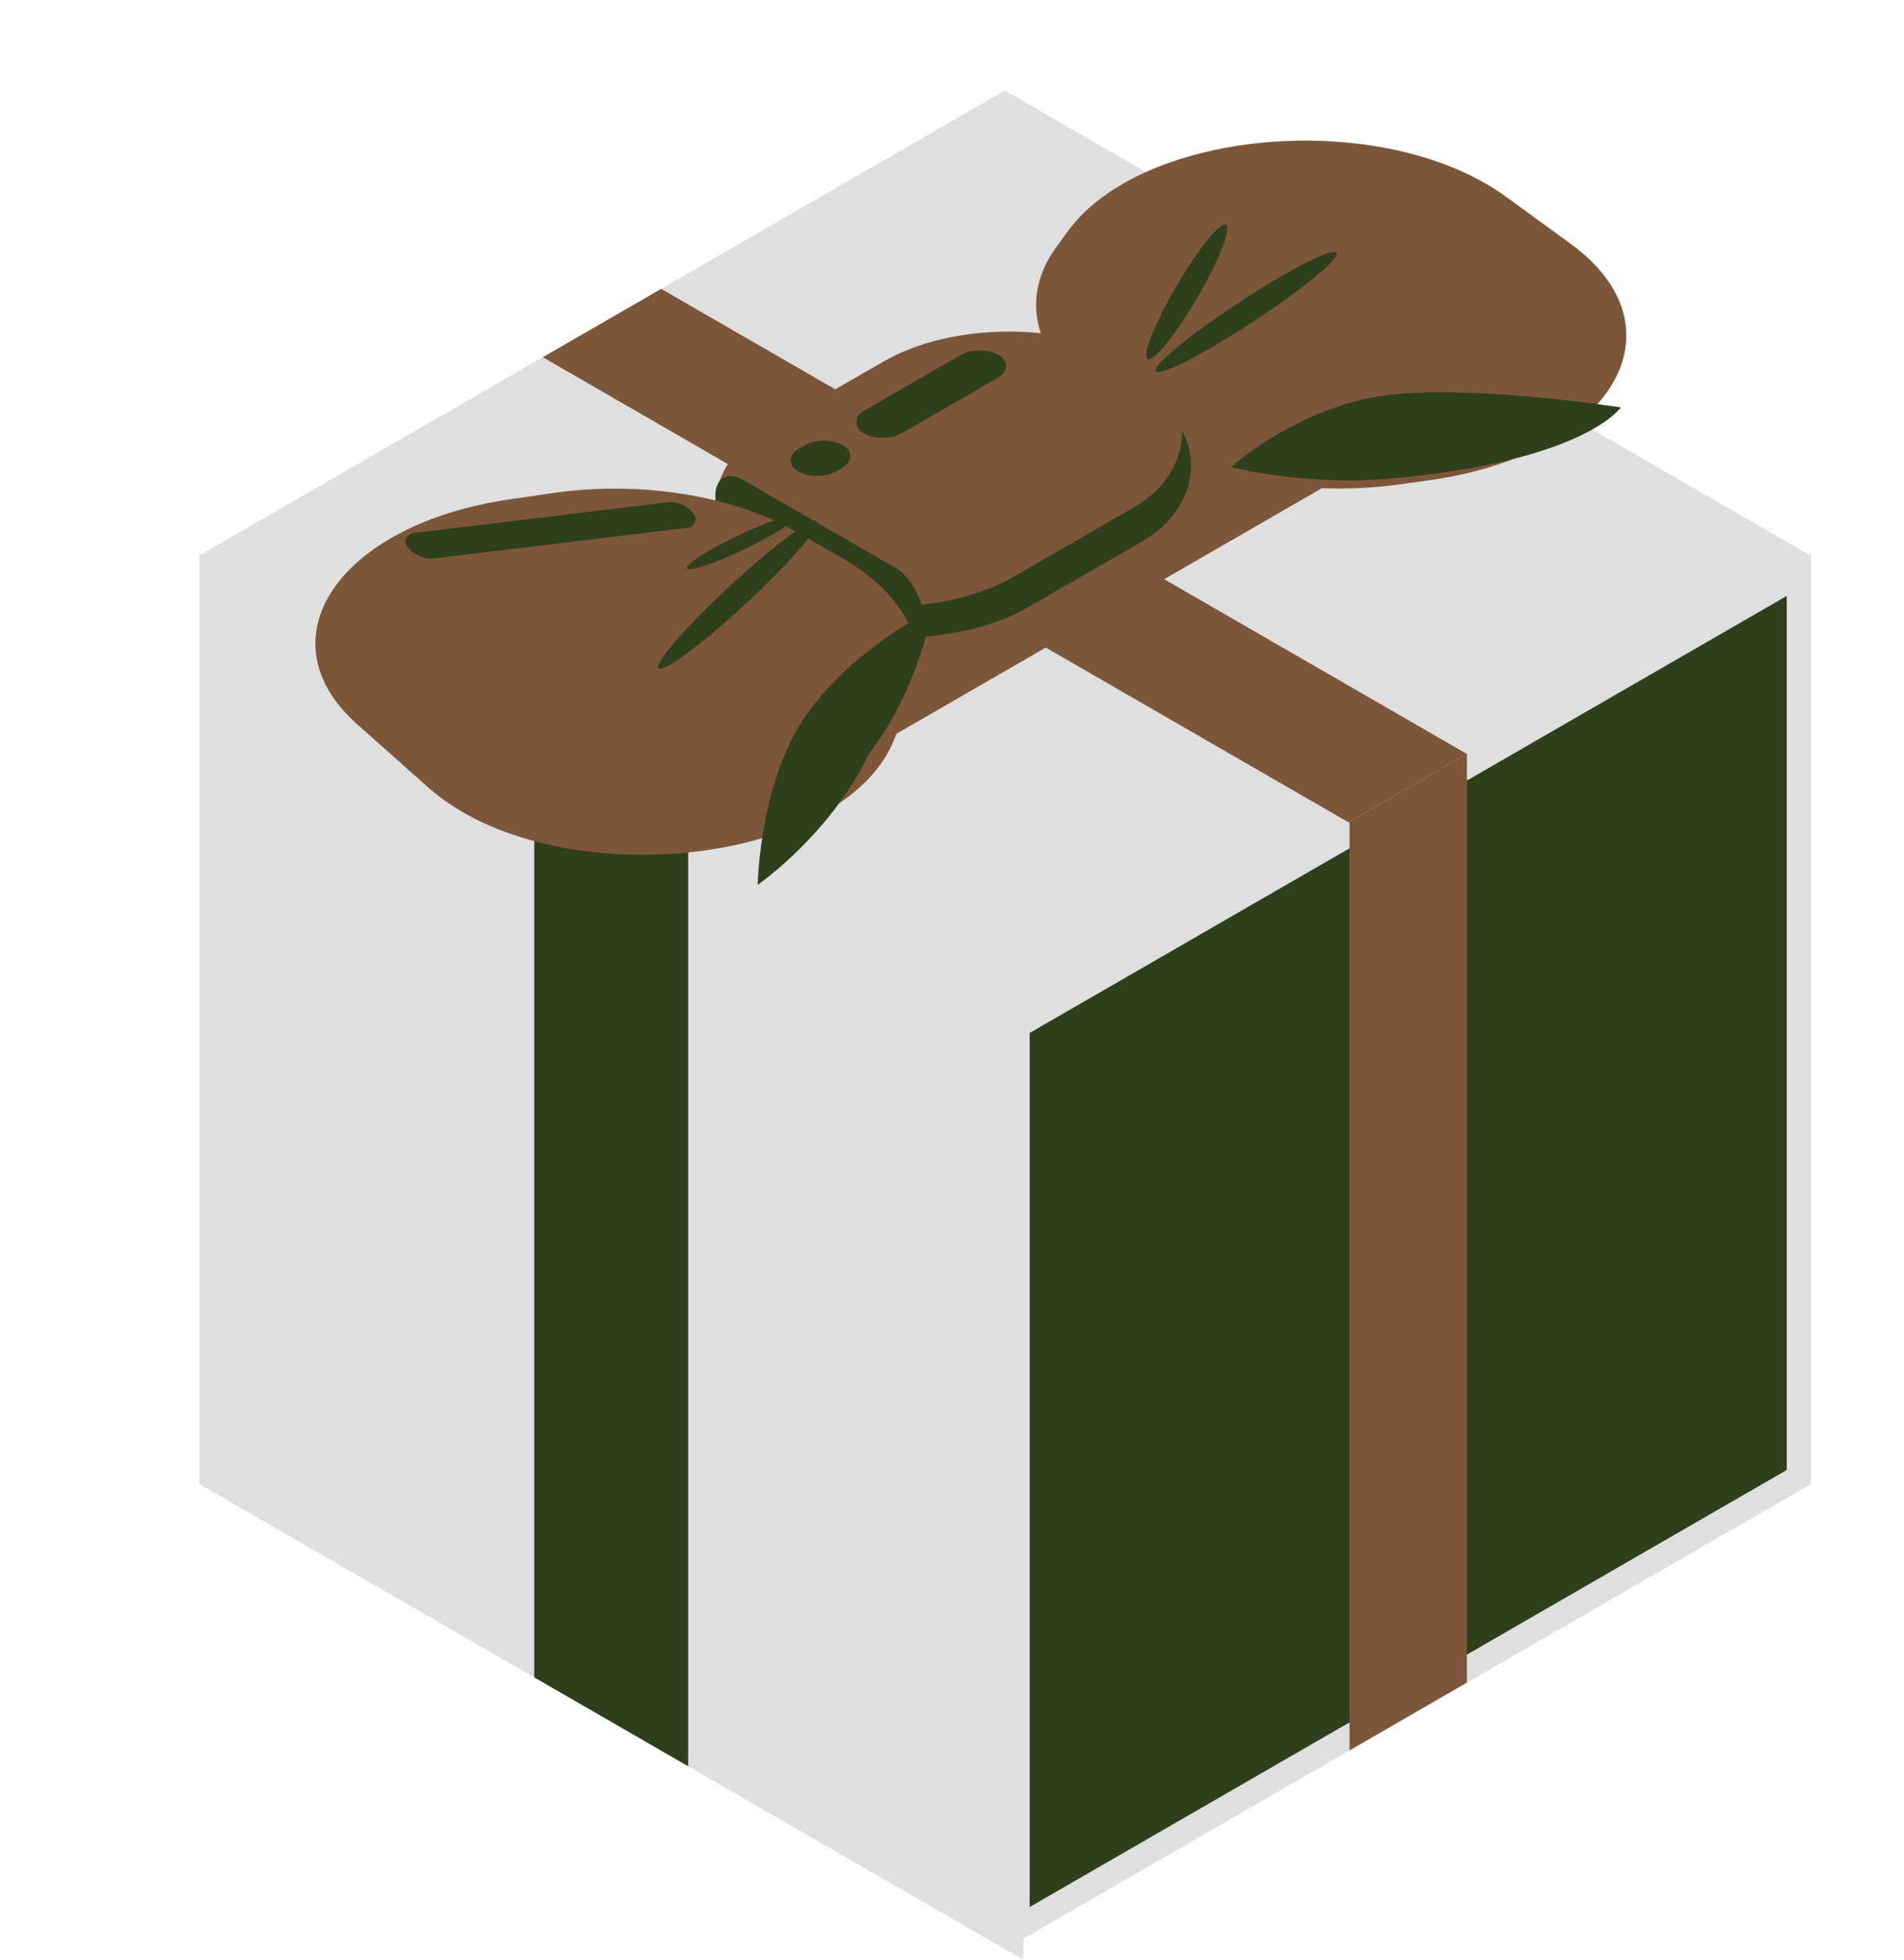
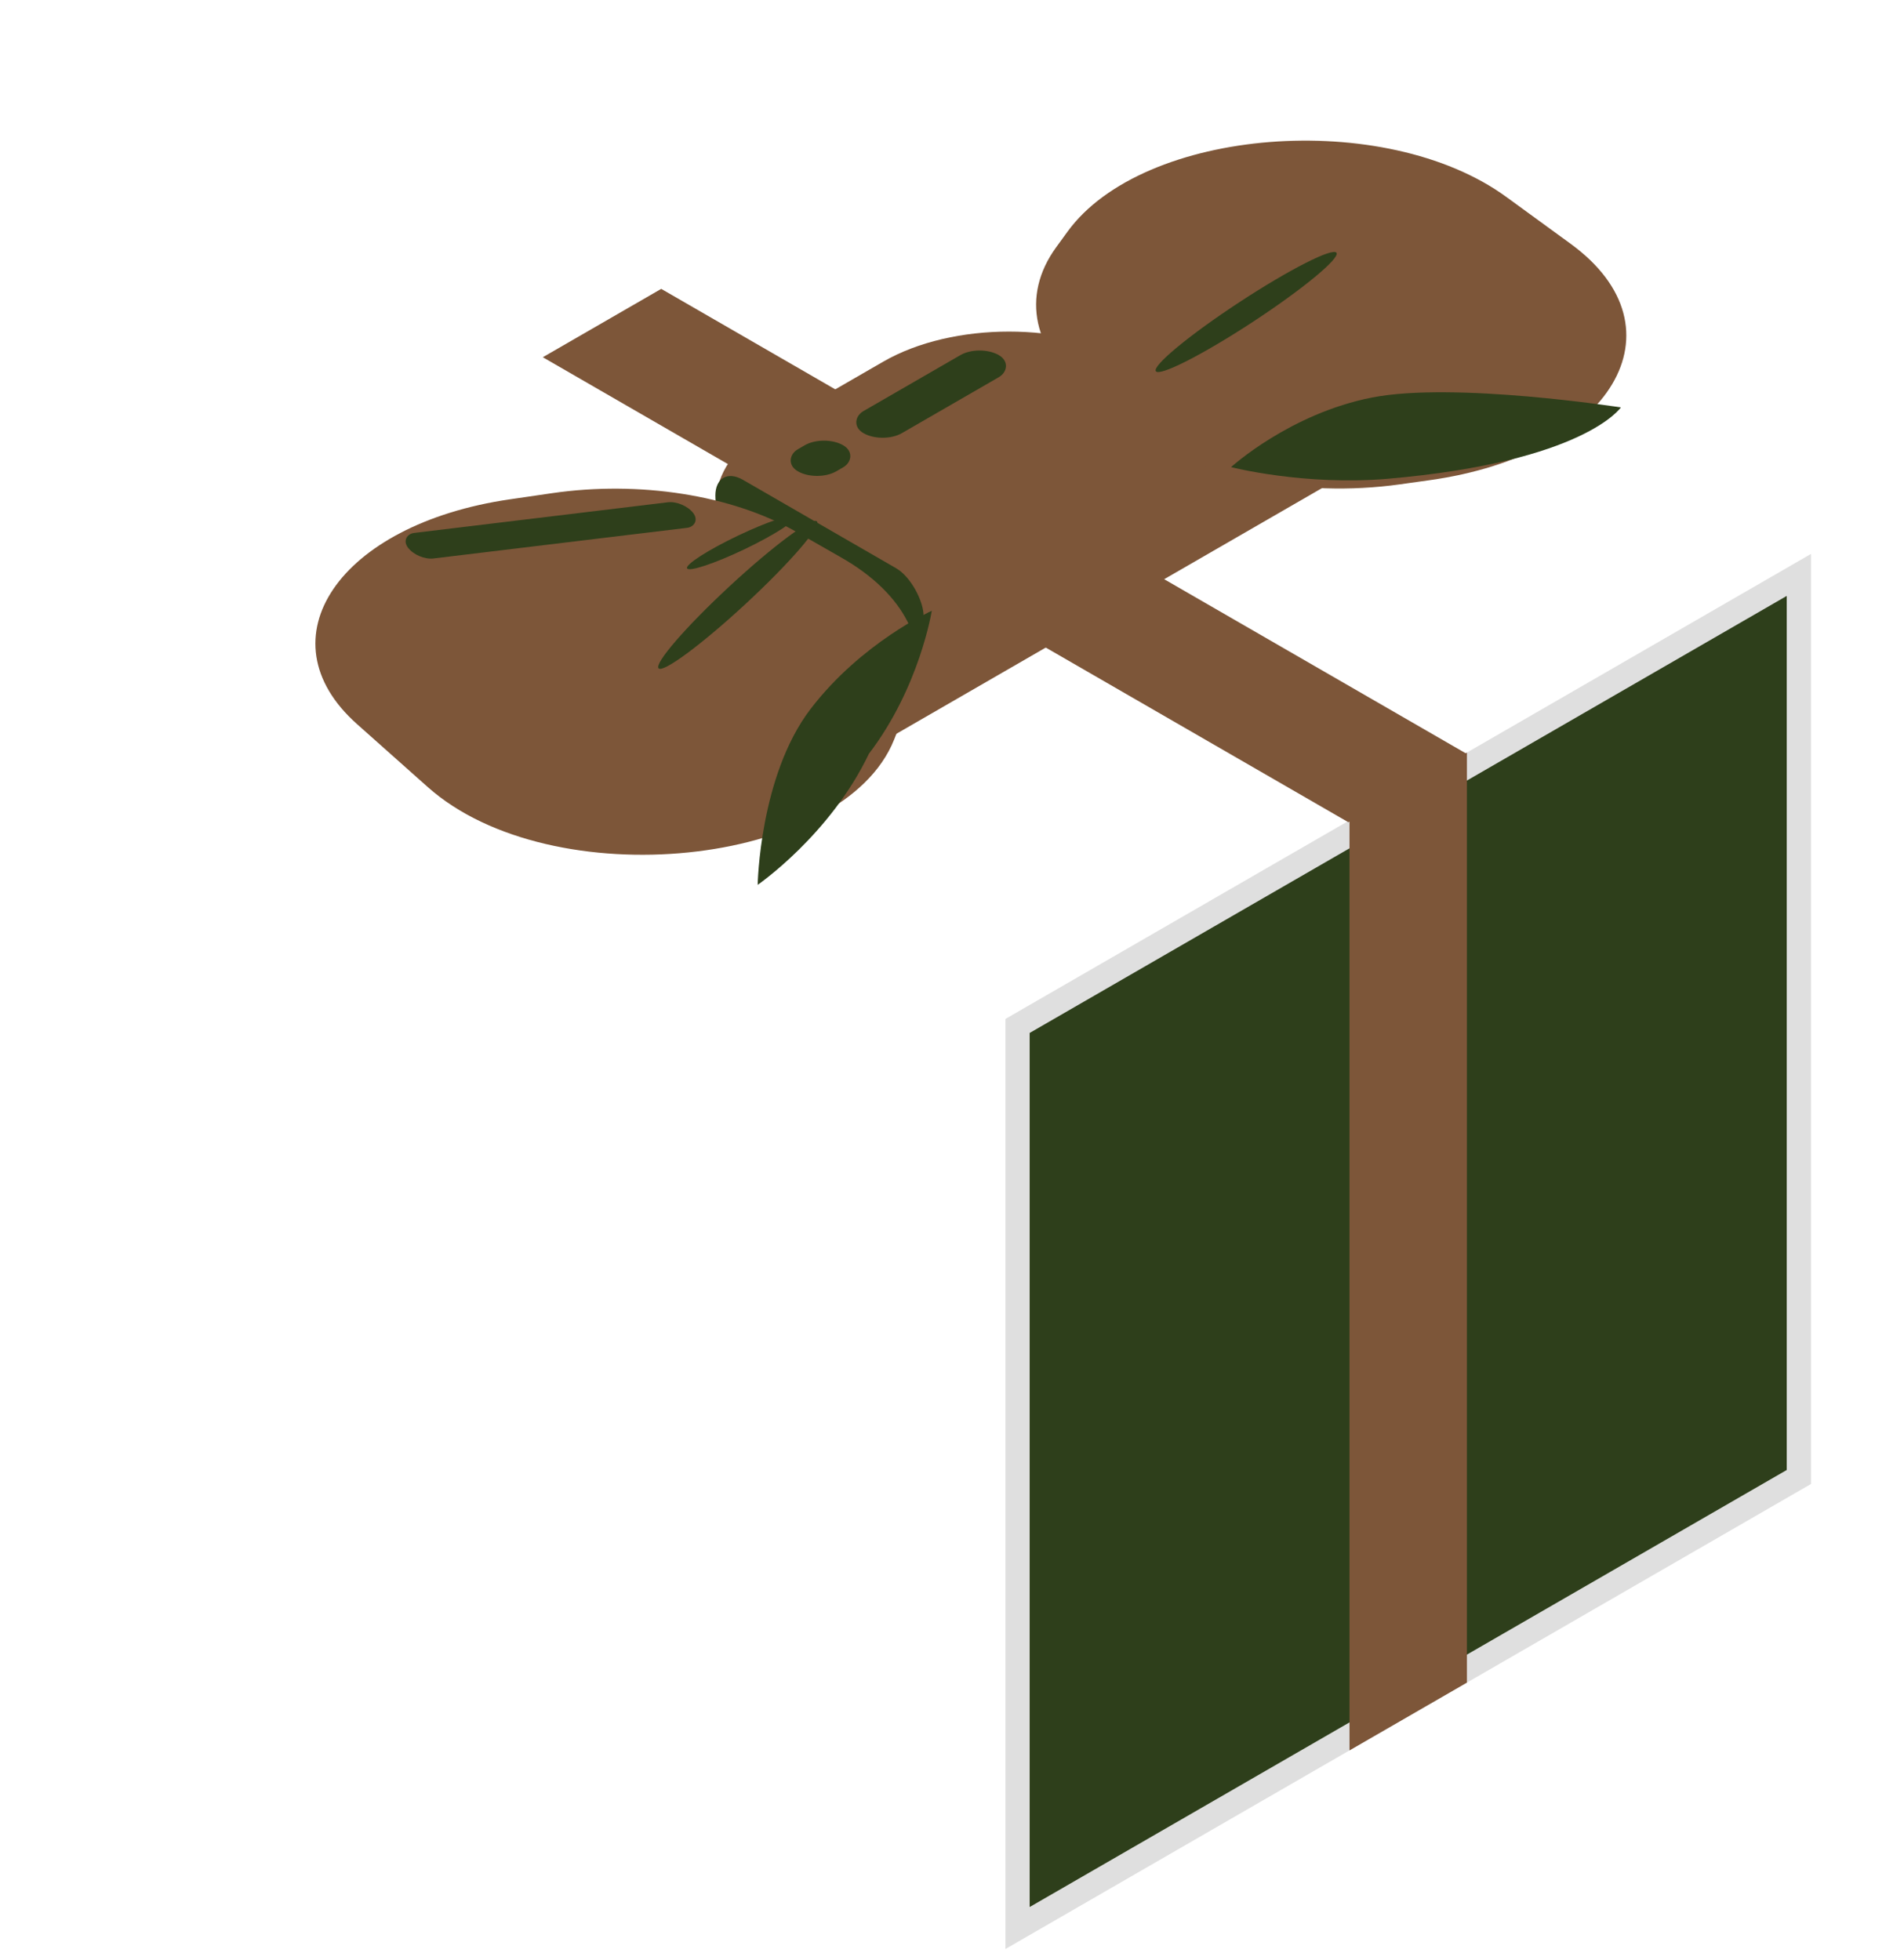
<svg xmlns="http://www.w3.org/2000/svg" width="136" height="140" viewBox="0 0 136 140" fill="none">
-   <rect width="67.963" height="66.445" transform="matrix(0.866 0.5 -2.20305e-08 1 14.23 39.574)" fill="#DFDFDF" />
-   <rect width="12.696" height="66.445" transform="matrix(0.866 0.5 -2.20305e-08 1 38.161 53.39)" fill="#2E3F1B" />
  <rect x="0.866" y="0.5" width="64.445" height="64.445" transform="matrix(0.866 -0.5 2.20305e-08 1 71.931 73.229)" fill="#2E3F1B" stroke="#DFDFDF" stroke-width="2" />
  <rect width="9.685" height="66.445" transform="matrix(0.866 -0.5 2.20305e-08 1 96.393 58.606)" fill="#7D5639" />
-   <rect width="66.445" height="66.445" transform="matrix(0.866 -0.5 0.866 0.5 14.23 39.69)" fill="#DFDFDF" />
  <rect width="9.767" height="66.445" transform="matrix(0.866 -0.5 0.866 0.5 38.772 25.521)" fill="#7D5639" />
  <rect width="68.193" height="13.87" transform="matrix(0.866 -0.5 0.866 0.5 38.746 53.15)" fill="#7D5639" />
  <path d="M76.252 16.549C81.662 9.109 98.91 7.743 107.591 14.067L112.18 17.411C120.504 23.477 115.139 32.481 102.112 34.306L100.007 34.601C92.891 35.598 85.428 34.059 81.015 30.685L77.718 28.164C73.775 25.149 72.907 21.151 75.44 17.667L76.252 16.549Z" fill="#7D5639" />
-   <rect width="21.093" height="30.52" rx="10.546" transform="matrix(0.866 0.5 -0.866 0.5 72.509 22.826)" fill="#2E3F1B" />
  <rect width="20.743" height="30.69" rx="10.371" transform="matrix(0.866 0.5 -0.866 0.5 72.072 20.651)" fill="#7D5639" />
  <rect width="17.177" height="4.544" rx="2.272" transform="matrix(0.866 0.5 -2.20305e-08 1 51.096 33.141)" fill="#2E3F1B" />
  <path d="M39.421 35.235C45.662 34.323 52.274 35.364 56.85 37.979L60.109 39.842C64.63 42.424 66.514 46.173 65.092 49.752L63.87 52.827C60.241 61.959 39.384 64.088 30.552 56.227L25.5 51.73C18.65 45.635 24.205 37.458 36.406 35.675L39.421 35.235Z" fill="#7D5639" />
  <rect width="3.161" height="11.157" rx="1.581" transform="matrix(0.866 0.5 -0.866 0.5 69.972 24.578)" fill="#2E3F1B" />
  <rect width="3.161" height="3.73" rx="1.581" transform="matrix(0.866 0.5 -0.866 0.5 58.854 31.018)" fill="#2E3F1B" />
  <rect width="2.282" height="20.526" rx="1.141" transform="matrix(0.6 0.8 -0.993 0.12 48.837 35.747)" fill="#2E3F1B" />
-   <ellipse cx="84.772" cy="20.858" rx="0.852" ry="5.541" transform="rotate(30.302 84.772 20.858)" fill="#2E3F1B" />
  <ellipse cx="89.012" cy="22.29" rx="0.852" ry="7.715" transform="rotate(56.756 89.012 22.29)" fill="#2E3F1B" />
  <ellipse cx="52.699" cy="42.5" rx="0.852" ry="7.715" transform="rotate(47.163 52.699 42.5)" fill="#2E3F1B" />
  <ellipse cx="52.934" cy="38.759" rx="0.539" ry="4.274" transform="rotate(64.462 52.934 38.759)" fill="#2E3F1B" />
  <path d="M57.886 50.667C54.251 55.431 54.12 63.214 54.12 63.214C54.12 63.214 59.294 59.657 62.063 53.854C65.698 49.09 66.555 43.635 66.555 43.635C66.555 43.635 61.52 45.903 57.886 50.667Z" fill="#2E3F1B" />
  <path d="M98.017 28.397C103.898 27.252 115.775 29.106 115.775 29.106C115.775 29.106 113.188 32.986 99.147 34.202C93.177 34.719 87.932 33.372 87.932 33.372C87.932 33.372 92.135 29.542 98.017 28.397Z" fill="#2E3F1B" />
</svg>